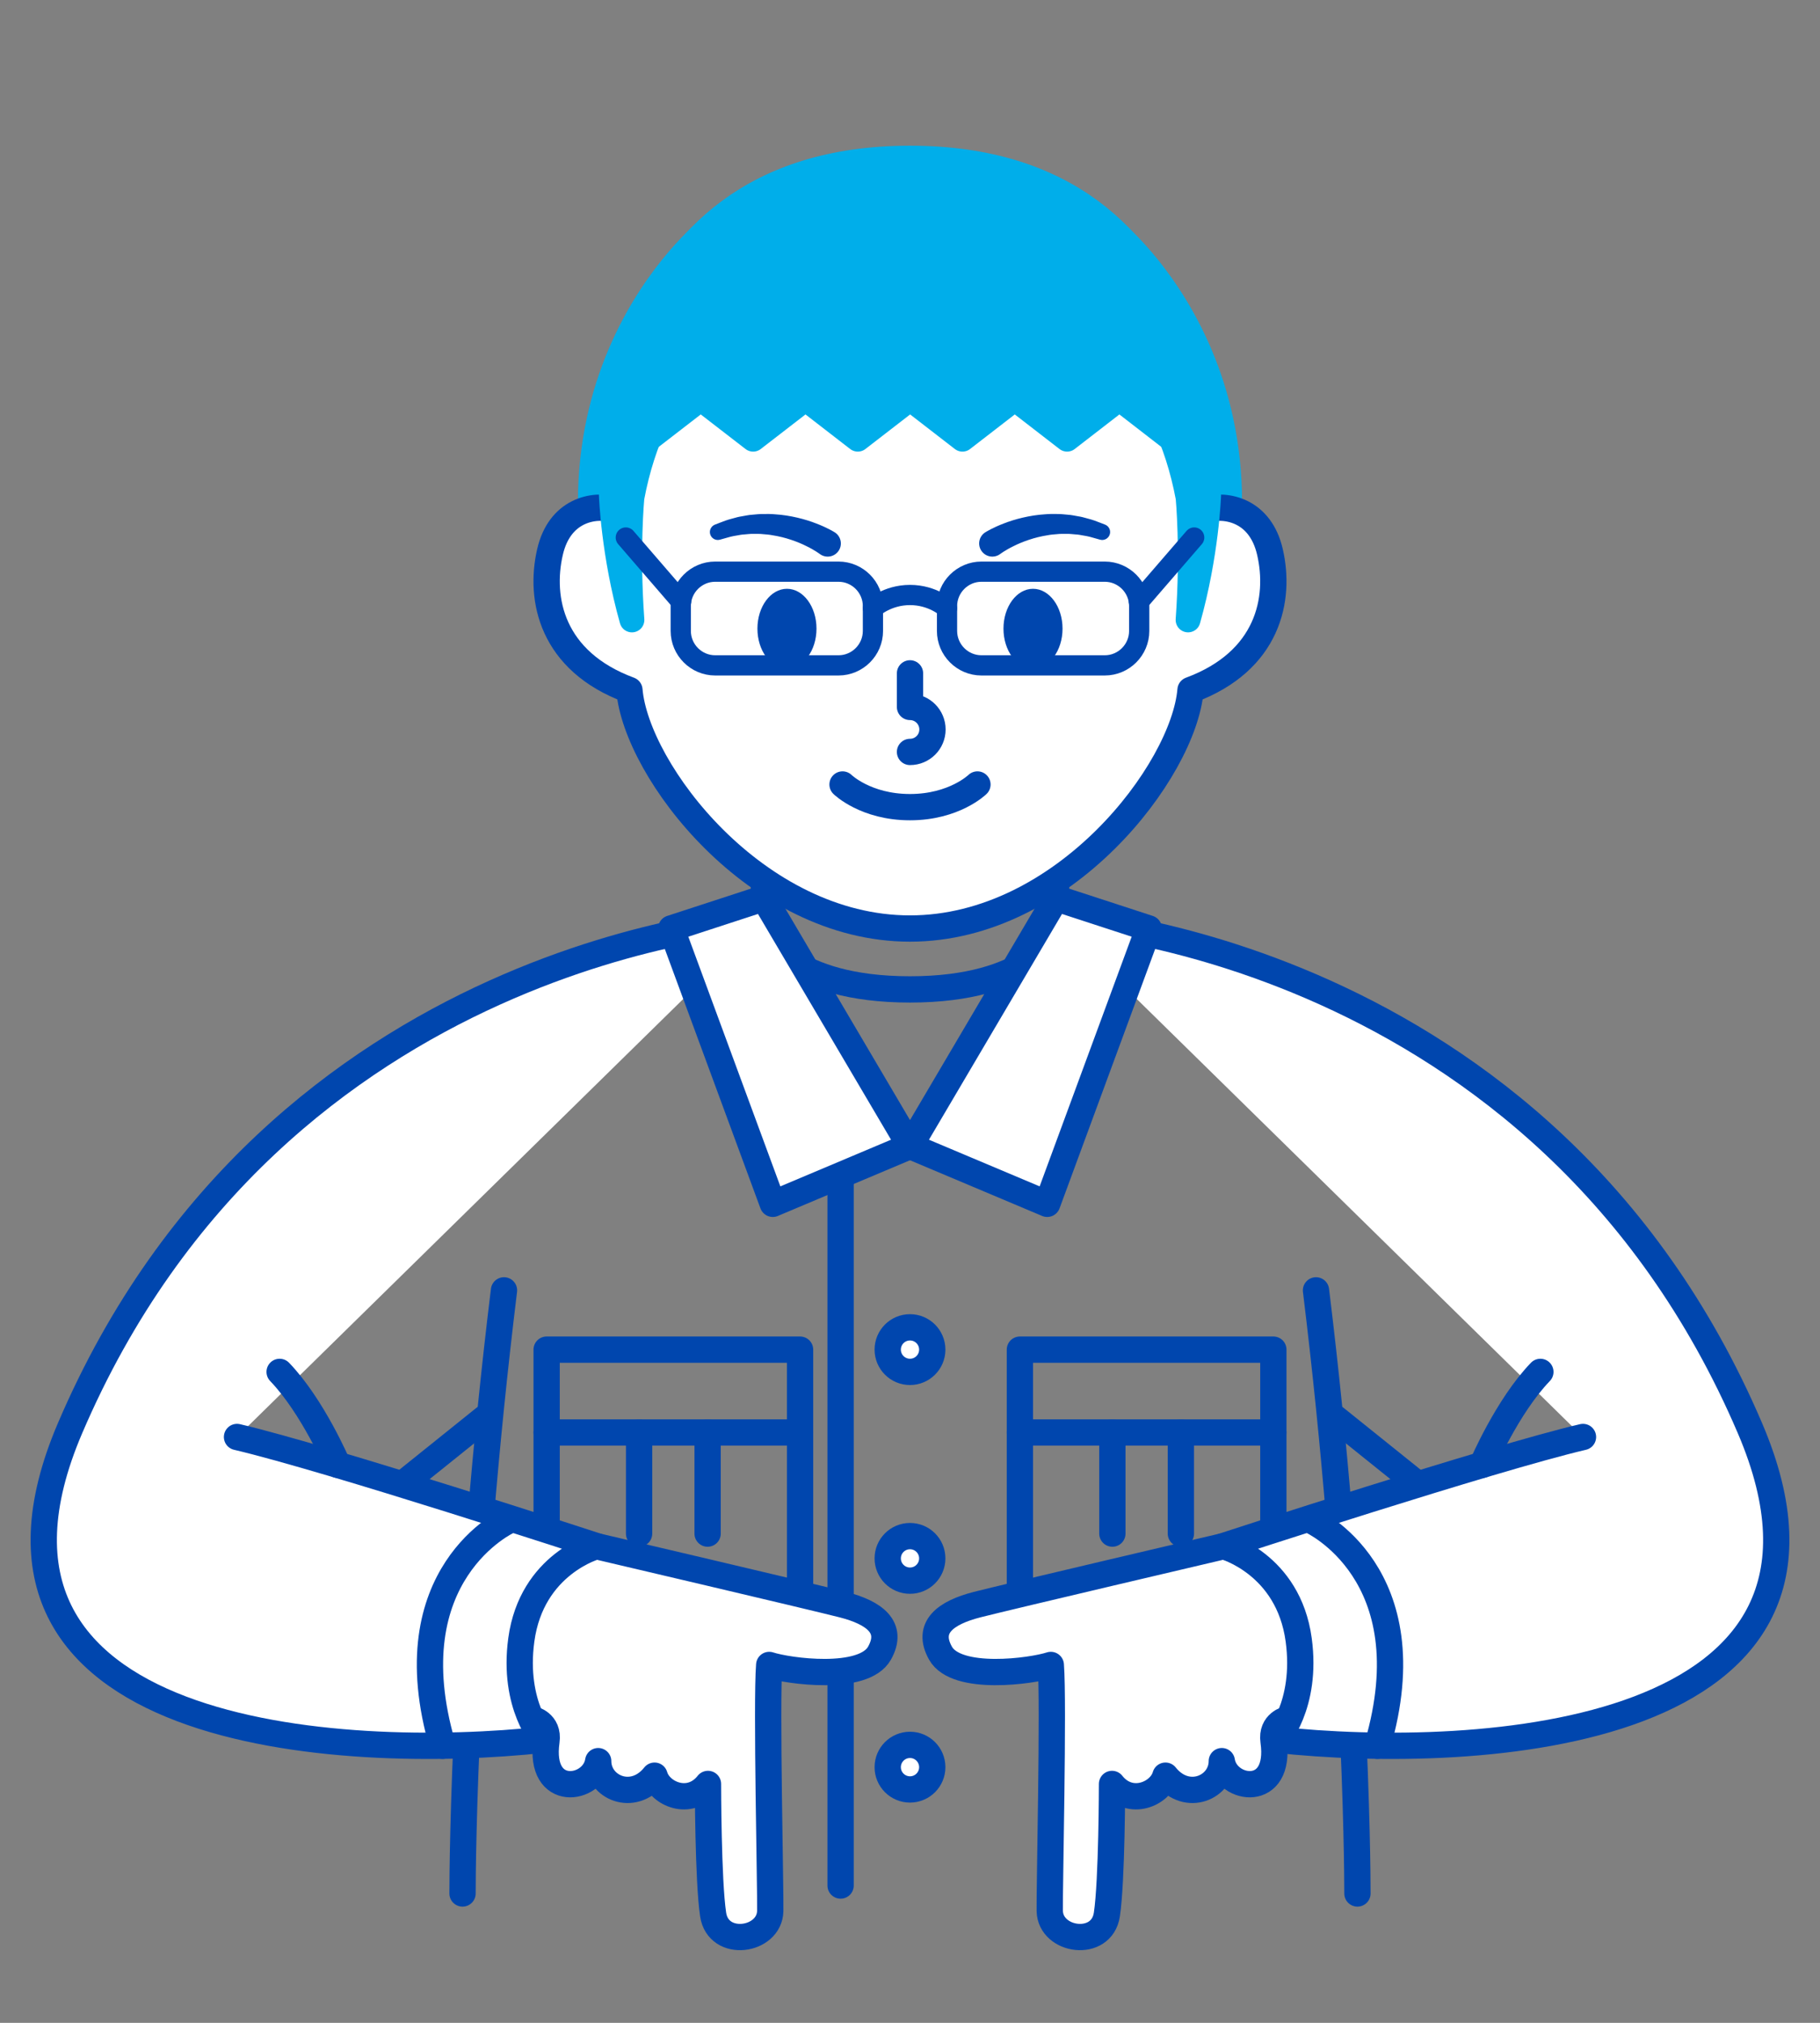
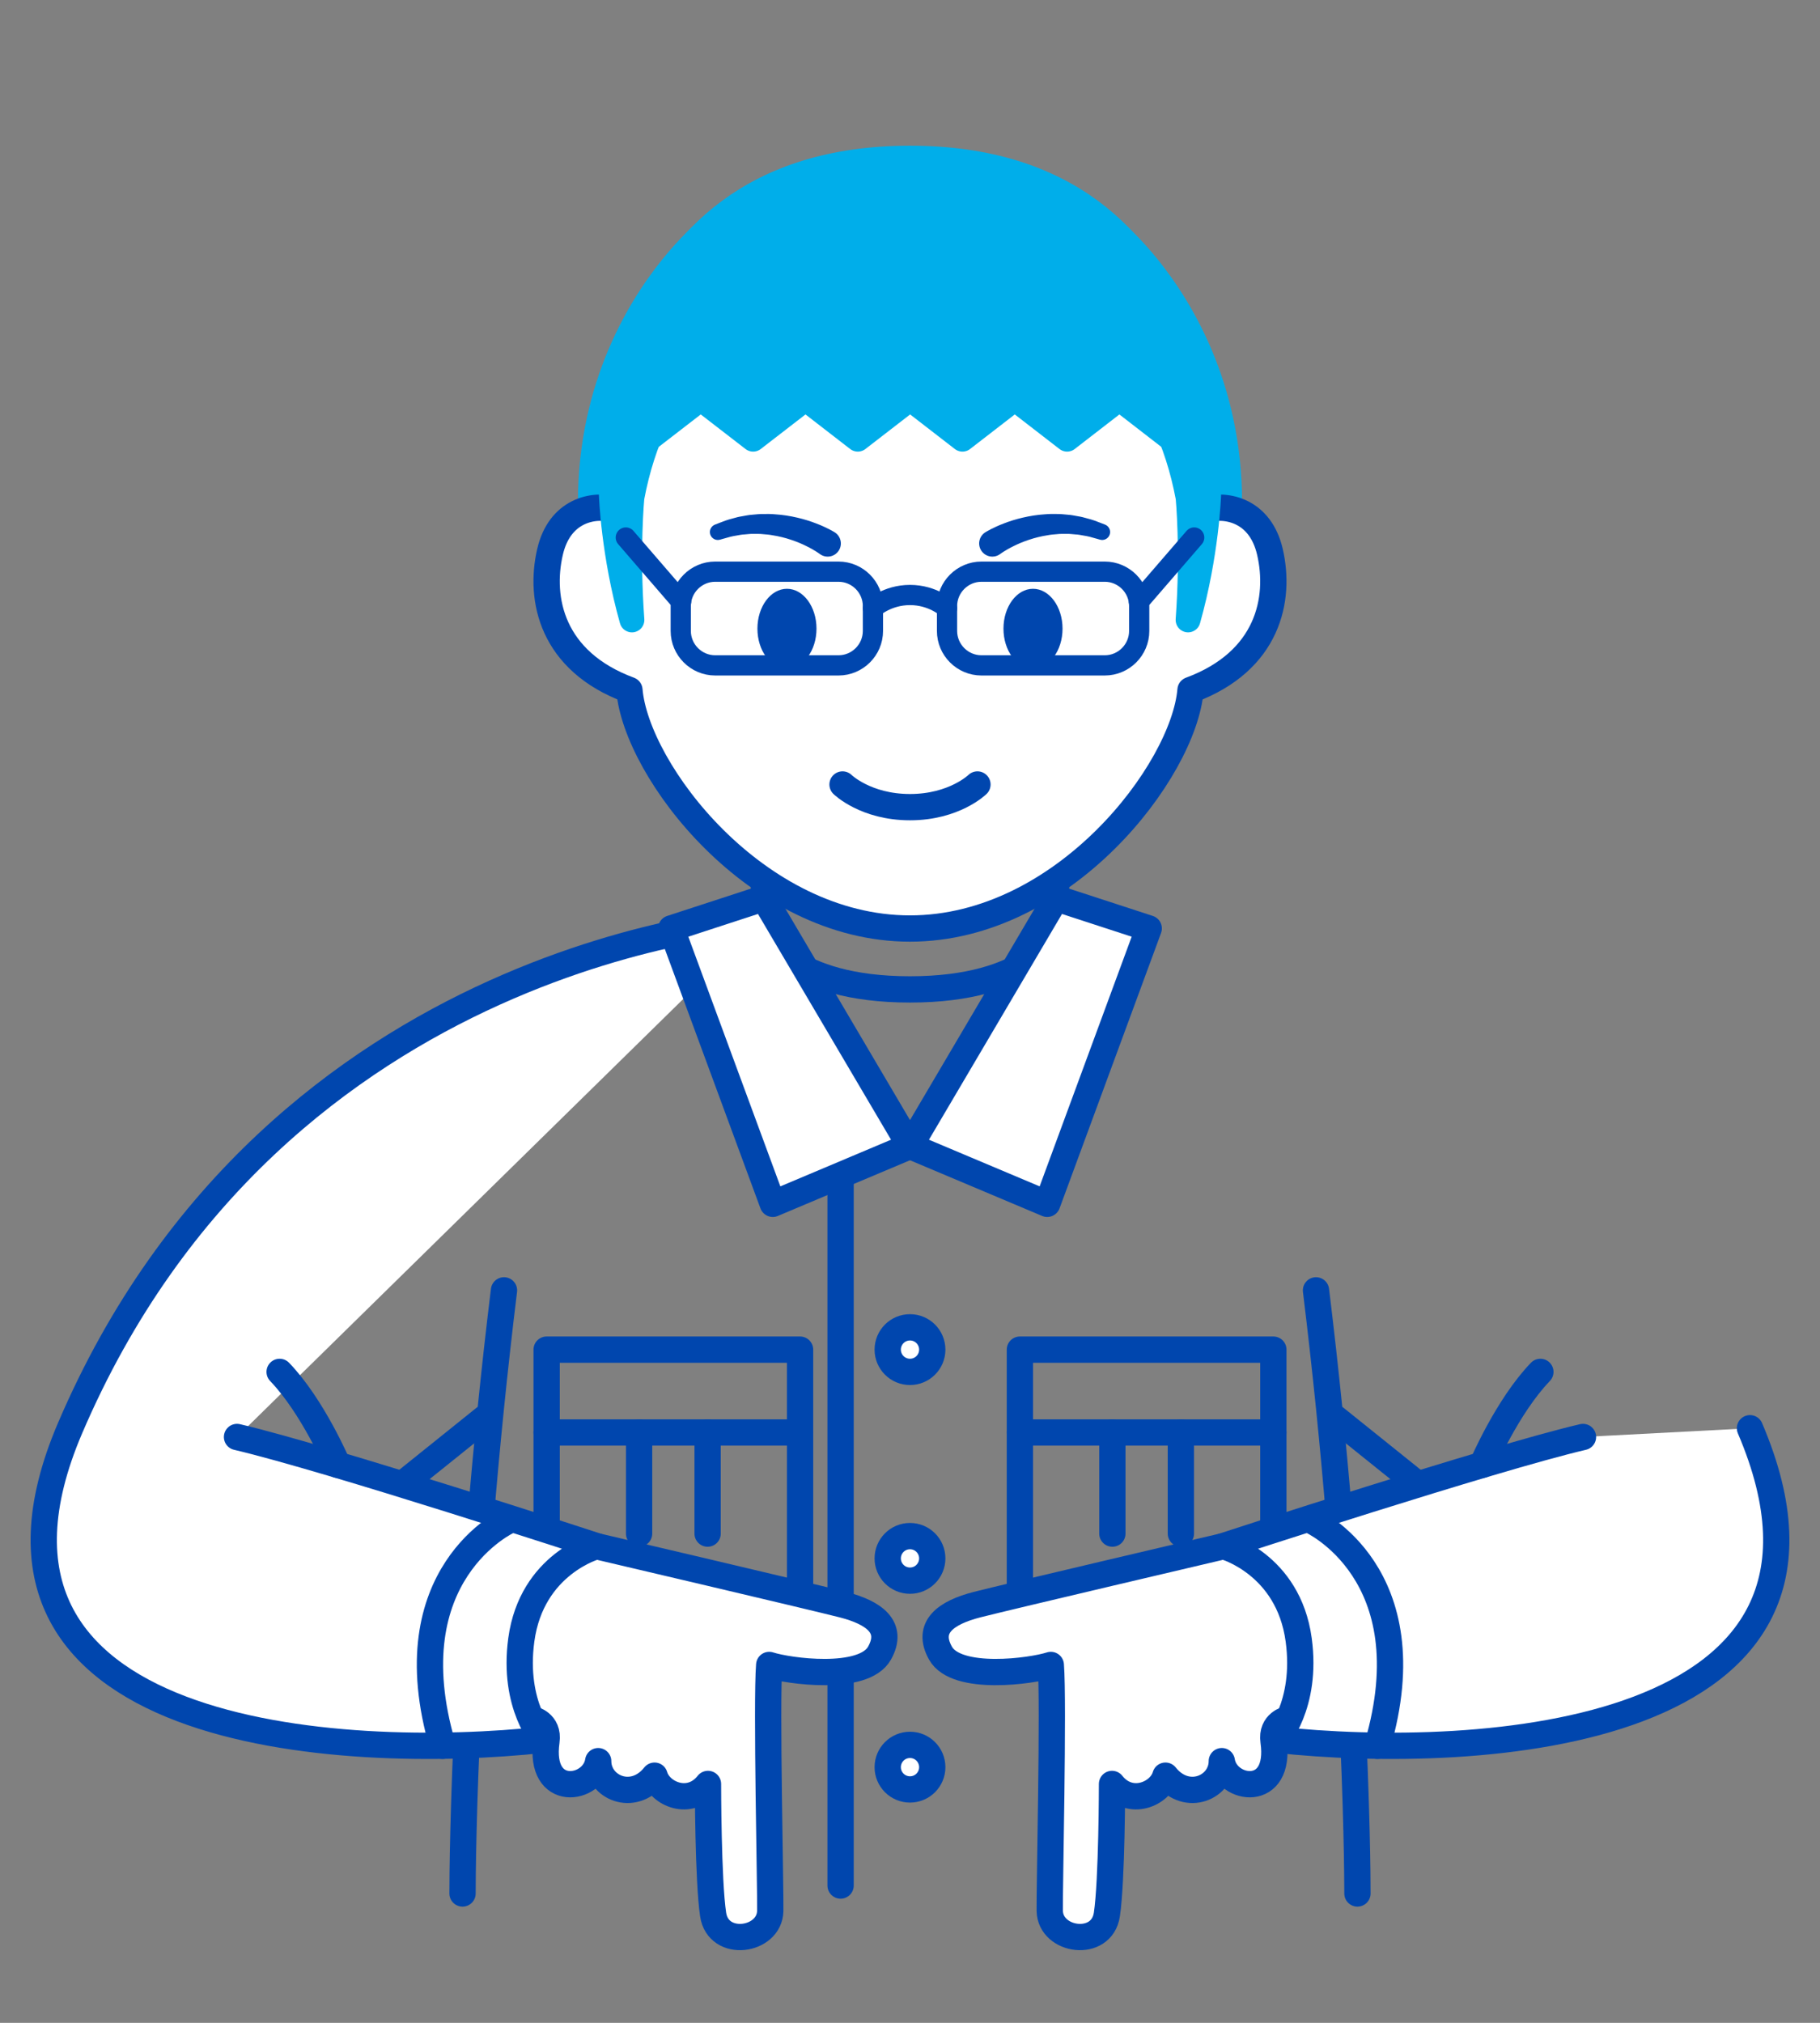
<svg xmlns="http://www.w3.org/2000/svg" version="1.1" x="0px" y="0px" width="180px" height="200px" viewBox="0 0 180 200" enable-background="new 0 0 180 200" xml:space="preserve">
  <rect x="0" y="0" width="180" height="200" fill="#808080" stroke="none" />
  <g id="書き出し">
</g>
  <g id="レイヤー_2">
    <path fill="none" stroke="#0046AE" stroke-width="2.6" stroke-linecap="round" stroke-linejoin="round" stroke-miterlimit="10" d="   M75.555,84.914v7.439c0,0,2.547,5.471,14.445,5.471c11.896,0,14.443-5.471,14.443-5.471v-7.439" />
    <path fill="none" stroke="#0046AE" stroke-width="2.6" stroke-linecap="round" stroke-linejoin="round" stroke-miterlimit="10" d="   M134.252,187.211c0-3.219-0.198-27.777-4.098-59.632" />
    <path fill="none" stroke="#0046AE" stroke-width="2.6" stroke-linecap="round" stroke-linejoin="round" stroke-miterlimit="10" d="   M49.845,127.579c-3.897,31.854-4.1,56.413-4.1,59.632" />
    <polyline fill="none" stroke="#0046AE" stroke-width="2.6" stroke-linecap="round" stroke-linejoin="round" stroke-miterlimit="10" points="   90,113.305 83.136,113.305 83.136,186.426  " />
    <path fill="#FFFFFF" stroke="#0046AE" stroke-width="2.6" stroke-linecap="round" stroke-linejoin="round" stroke-miterlimit="10" d="   M92.202,133.44c0,1.214-0.986,2.2-2.202,2.2c-1.217,0-2.204-0.986-2.204-2.2c0-1.221,0.987-2.206,2.204-2.206   C91.216,131.234,92.202,132.22,92.202,133.44z" />
    <path fill="#FFFFFF" stroke="#0046AE" stroke-width="2.6" stroke-linecap="round" stroke-linejoin="round" stroke-miterlimit="10" d="   M92.202,154.08c0,1.217-0.986,2.201-2.202,2.201c-1.217,0-2.204-0.984-2.204-2.201c0-1.219,0.987-2.203,2.204-2.203   C91.216,151.877,92.202,152.861,92.202,154.08z" />
    <path fill="#FFFFFF" stroke="#0046AE" stroke-width="2.6" stroke-linecap="round" stroke-linejoin="round" stroke-miterlimit="10" d="   M92.202,174.723c0,1.215-0.986,2.201-2.202,2.201c-1.217,0-2.204-0.986-2.204-2.201c0-1.219,0.987-2.205,2.204-2.205   C91.216,172.518,92.202,173.504,92.202,174.723z" />
    <path fill="#FFFFFF" stroke="#0046AE" stroke-width="2.6" stroke-linecap="round" stroke-linejoin="round" stroke-miterlimit="10" d="   M90,113.305" />
    <rect x="100.869" y="133.44" fill="none" stroke="#0046AE" stroke-width="2.6" stroke-linecap="round" stroke-linejoin="round" stroke-miterlimit="10" width="25.066" height="8.192" />
    <polyline fill="none" stroke="#0046AE" stroke-width="2.6" stroke-linecap="round" stroke-linejoin="round" stroke-miterlimit="10" points="   100.869,141.633 100.869,161.626 125.936,161.626 125.936,141.633  " />
    <line fill="none" stroke="#0046AE" stroke-width="2.6" stroke-linecap="round" stroke-linejoin="round" stroke-miterlimit="10" x1="110.015" y1="141.633" x2="110.015" y2="151.629" />
    <line fill="none" stroke="#0046AE" stroke-width="2.6" stroke-linecap="round" stroke-linejoin="round" stroke-miterlimit="10" x1="116.79" y1="141.633" x2="116.79" y2="151.629" />
    <rect x="54.063" y="133.44" fill="none" stroke="#0046AE" stroke-width="2.6" stroke-linecap="round" stroke-linejoin="round" stroke-miterlimit="10" width="25.064" height="8.192" />
    <polyline fill="none" stroke="#0046AE" stroke-width="2.6" stroke-linecap="round" stroke-linejoin="round" stroke-miterlimit="10" points="   79.128,141.633 79.128,161.626 54.063,161.626 54.063,141.633  " />
    <line fill="none" stroke="#0046AE" stroke-width="2.6" stroke-linecap="round" stroke-linejoin="round" stroke-miterlimit="10" x1="69.983" y1="141.633" x2="69.983" y2="151.629" />
    <line fill="none" stroke="#0046AE" stroke-width="2.6" stroke-linecap="round" stroke-linejoin="round" stroke-miterlimit="10" x1="63.207" y1="141.633" x2="63.207" y2="151.629" />
    <g>
      <path fill="#FFFFFF" stroke="#0046AE" stroke-width="2.6" stroke-linecap="round" stroke-linejoin="round" stroke-miterlimit="10" d="    M70.02,176.381c0,0,0.004,9.552,0.51,12.912c0.505,3.364,5.589,2.641,5.649-0.36c0.041-1.988-0.399-20.591-0.104-24.317    c1.848,0.606,9.32,1.653,10.906-1.161c1.453-2.582-0.539-4.013-3.609-4.802c-3.074-0.786-24.203-5.738-24.203-5.738    s-6.735,0.152-11.243,6.98c-4.508,6.832,4.724,10.077,4.724,10.077s1.654,0.352,1.396,2.18c-0.807,5.737,4.662,4.912,5.116,1.974    c0,2.592,3.434,4.117,5.573,1.436C65.245,177.37,68.22,178.66,70.02,176.381z" />
      <path fill="#FFFFFF" stroke="#0046AE" stroke-width="2.6" stroke-linecap="round" stroke-linejoin="round" stroke-miterlimit="10" d="    M23.441,142.076c8.975,2.099,35.564,10.791,35.564,10.791s-6.422,1.716-7.447,9.264c-0.883,6.498,2.22,9.875,2.22,9.875    c-19.903,2.158-60.015-0.027-46.853-30.795c20.452-47.81,68.629-50.27,68.629-50.27" />
      <path fill="none" stroke="#0046AE" stroke-width="2.6" stroke-linecap="round" stroke-linejoin="round" stroke-miterlimit="10" d="    M50.321,150.34c0,0-11.541,5.212-6.542,22.271" />
      <line fill="none" stroke="#0046AE" stroke-width="2.6" stroke-linecap="round" stroke-linejoin="round" stroke-miterlimit="10" x1="39.941" y1="146.623" x2="47.926" y2="140.211" />
      <path fill="none" stroke="#0046AE" stroke-width="2.6" stroke-linecap="round" stroke-linejoin="round" stroke-miterlimit="10" d="    M33.397,144.829c0,0-2.453-5.767-5.742-9.188" />
    </g>
    <g>
      <path fill="#FFFFFF" stroke="#0046AE" stroke-width="2.6" stroke-linecap="round" stroke-linejoin="round" stroke-miterlimit="10" d="    M109.98,176.381c0,0-0.004,9.552-0.51,12.912c-0.505,3.364-5.589,2.641-5.648-0.36c-0.039-1.988,0.398-20.591,0.104-24.317    c-1.849,0.606-9.321,1.653-10.907-1.161c-1.453-2.582,0.539-4.013,3.609-4.802c3.074-0.786,24.203-5.738,24.203-5.738    s6.735,0.152,11.244,6.98c4.507,6.832-4.725,10.077-4.725,10.077s-1.653,0.352-1.396,2.18c0.808,5.737-4.662,4.912-5.116,1.974    c0,2.592-3.434,4.117-5.573,1.436C114.755,177.37,111.782,178.66,109.98,176.381z" />
-       <path fill="#FFFFFF" stroke="#0046AE" stroke-width="2.6" stroke-linecap="round" stroke-linejoin="round" stroke-miterlimit="10" d="    M156.559,142.076c-8.975,2.099-35.564,10.791-35.564,10.791s6.422,1.716,7.447,9.264c0.883,6.498-2.22,9.875-2.22,9.875    c19.903,2.158,60.015-0.027,46.853-30.795c-20.452-47.81-68.629-50.27-68.629-50.27" />
+       <path fill="#FFFFFF" stroke="#0046AE" stroke-width="2.6" stroke-linecap="round" stroke-linejoin="round" stroke-miterlimit="10" d="    M156.559,142.076c-8.975,2.099-35.564,10.791-35.564,10.791s6.422,1.716,7.447,9.264c0.883,6.498-2.22,9.875-2.22,9.875    c19.903,2.158,60.015-0.027,46.853-30.795" />
      <path fill="none" stroke="#0046AE" stroke-width="2.6" stroke-linecap="round" stroke-linejoin="round" stroke-miterlimit="10" d="    M129.679,150.34c0,0,11.541,5.212,6.542,22.271" />
      <line fill="none" stroke="#0046AE" stroke-width="2.6" stroke-linecap="round" stroke-linejoin="round" stroke-miterlimit="10" x1="140.059" y1="146.623" x2="132.075" y2="140.211" />
      <path fill="none" stroke="#0046AE" stroke-width="2.6" stroke-linecap="round" stroke-linejoin="round" stroke-miterlimit="10" d="    M146.603,144.829c0,0,2.453-5.767,5.742-9.188" />
    </g>
    <polygon fill="#FFFFFF" stroke="#0046AE" stroke-width="2.6" stroke-linecap="round" stroke-linejoin="round" stroke-miterlimit="10" points="   90,113.305 104.443,88.805 113.61,91.795 103.571,119.024  " />
    <polygon fill="#FFFFFF" stroke="#0046AE" stroke-width="2.6" stroke-linecap="round" stroke-linejoin="round" stroke-miterlimit="10" points="   90,113.305 75.555,88.805 66.388,91.795 76.429,119.024  " />
    <path fill="#00AEEA" stroke="#00AEEA" stroke-width="2.455" stroke-linecap="round" stroke-linejoin="round" stroke-miterlimit="10" d="   M110.015,22.735c0,0,19.729,15.729,7.729,45.49L110.015,22.735z" />
    <path fill="#00AEEA" stroke="#00AEEA" stroke-width="2.455" stroke-linecap="round" stroke-linejoin="round" stroke-miterlimit="10" d="   M69.985,22.735c0,0-19.729,15.729-7.729,45.49L69.985,22.735z" />
    <path fill="#FFFFFF" stroke="#0046AE" stroke-width="2.6" stroke-linecap="round" stroke-linejoin="round" stroke-miterlimit="10" d="   M89.997,91.805c15.238,0,27.079-15.611,27.747-23.58c7.702-2.851,8.931-9.004,7.856-13.654c-0.938-4.067-4.215-4.784-6.433-4.201   c-1-21.362-12.542-32.332-29.171-32.332c-16.627,0-28.171,10.97-29.169,32.332c-2.216-0.583-5.492,0.134-6.43,4.201   c-1.076,4.65,0.152,10.803,7.854,13.654C62.92,76.193,74.76,91.805,89.997,91.805z" />
-     <path fill="none" stroke="#0046AE" stroke-width="2.6" stroke-linecap="round" stroke-linejoin="round" stroke-miterlimit="10" d="   M90,66.576v3.32c1.228,0,2.223,0.999,2.223,2.228S91.228,74.345,90,74.345" />
    <path fill="none" stroke="#0046AE" stroke-width="2.6" stroke-linecap="round" stroke-linejoin="round" stroke-miterlimit="10" d="   M83.328,77.563c0,0,2.283,2.241,6.672,2.241c4.386,0,6.67-2.241,6.67-2.241" />
    <g>
      <path fill="#0046AE" d="M97.481,52.609c0,0,0.044-0.025,0.124-0.073c0.098-0.058,0.226-0.127,0.377-0.206    c0.311-0.159,0.75-0.369,1.29-0.573c1.072-0.422,2.564-0.816,4.094-0.909c0.38-0.038,0.763-0.032,1.139-0.028    c0.375-0.01,0.743,0.043,1.099,0.07c0.356,0.019,0.694,0.103,1.016,0.154c0.323,0.048,0.621,0.13,0.894,0.209    c0.553,0.135,0.99,0.309,1.297,0.43c0.306,0.119,0.481,0.186,0.481,0.186c0.404,0.156,0.605,0.611,0.449,1.016    c-0.146,0.38-0.557,0.581-0.941,0.475l-0.082-0.023c0,0-0.158-0.044-0.435-0.122c-0.275-0.082-0.667-0.199-1.152-0.269    c-0.239-0.046-0.498-0.095-0.778-0.108c-0.277-0.017-0.567-0.066-0.872-0.052c-0.303,0.007-0.614-0.015-0.931,0.026    c-0.317,0.026-0.638,0.048-0.955,0.111c-1.273,0.195-2.497,0.641-3.351,1.073c-0.432,0.208-0.771,0.413-0.995,0.555    c-0.115,0.074-0.196,0.128-0.237,0.159c-0.058,0.042-0.088,0.063-0.088,0.063L98.9,54.789c-0.585,0.419-1.398,0.285-1.816-0.3    c-0.419-0.584-0.285-1.398,0.3-1.817C97.415,52.65,97.449,52.628,97.481,52.609z" />
    </g>
    <g>
      <path fill="#0046AE" d="M81.077,54.773c0,0-0.03-0.022-0.088-0.063c-0.041-0.031-0.122-0.085-0.237-0.159    c-0.225-0.143-0.563-0.347-0.995-0.555c-0.854-0.432-2.077-0.878-3.351-1.073c-0.317-0.063-0.638-0.085-0.955-0.111    c-0.316-0.041-0.628-0.019-0.931-0.026c-0.305-0.015-0.595,0.035-0.872,0.052c-0.28,0.013-0.539,0.062-0.778,0.108    c-0.485,0.07-0.877,0.188-1.152,0.269c-0.276,0.078-0.435,0.122-0.435,0.122l-0.078,0.022c-0.418,0.117-0.852-0.126-0.969-0.544    c-0.11-0.393,0.102-0.8,0.473-0.945c0,0,0.176-0.067,0.481-0.186c0.307-0.121,0.744-0.295,1.297-0.43    c0.272-0.079,0.57-0.161,0.894-0.209c0.321-0.051,0.659-0.135,1.016-0.154c0.355-0.026,0.724-0.08,1.099-0.07    c0.376-0.004,0.759-0.01,1.139,0.028c1.529,0.093,3.021,0.487,4.094,0.909c0.54,0.204,0.979,0.414,1.29,0.573    c0.151,0.079,0.279,0.148,0.377,0.206c0.08,0.048,0.124,0.073,0.124,0.073c0.619,0.364,0.826,1.163,0.462,1.782    c-0.365,0.62-1.163,0.826-1.782,0.462c-0.033-0.02-0.065-0.041-0.097-0.062L81.077,54.773z" />
    </g>
    <ellipse fill="#0046AE" cx="102.165" cy="62.154" rx="2.921" ry="3.939" />
    <ellipse fill="#0046AE" cx="77.831" cy="62.154" rx="2.921" ry="3.939" />
    <path fill="none" stroke="#0046AE" stroke-width="2" stroke-linecap="round" stroke-linejoin="round" stroke-miterlimit="10" d="   M112.668,62.383c0,1.873-1.531,3.404-3.404,3.404H97.066c-1.873,0-3.404-1.531-3.404-3.404v-2.458c0-1.872,1.531-3.404,3.404-3.404   h12.197c1.873,0,3.404,1.532,3.404,3.404V62.383z" />
    <path fill="none" stroke="#0046AE" stroke-width="2" stroke-linecap="round" stroke-linejoin="round" stroke-miterlimit="10" d="   M86.334,62.383c0,1.873-1.531,3.404-3.404,3.404H70.732c-1.873,0-3.404-1.531-3.404-3.404v-2.458c0-1.872,1.531-3.404,3.404-3.404   H82.93c1.873,0,3.404,1.532,3.404,3.404V62.383z" />
    <path fill="none" stroke="#0046AE" stroke-width="2" stroke-linecap="round" stroke-linejoin="round" stroke-miterlimit="10" d="   M93.662,60.128c0,0-1.398-1.3-3.662-1.3s-3.666,1.3-3.666,1.3" />
    <path fill="#00AEEA" stroke="#00AEEA" stroke-width="2.455" stroke-linecap="round" stroke-linejoin="round" stroke-miterlimit="10" d="   M90,25.966c0,0-23.168,0.116-27.501,23.225c0,0-0.5,5.174,0,12.104c-1.833-6.495-2.035-12.296-2.035-12.296   S58.597,15.633,90,15.633s29.536,33.365,29.536,33.365s-0.202,5.801-2.035,12.296c0.5-6.93,0-12.104,0-12.104   C113.168,26.082,90,25.966,90,25.966" />
    <g>
      <path fill="#00AEEA" stroke="#00AEEA" stroke-width="2.455" stroke-linecap="round" stroke-linejoin="round" stroke-miterlimit="10" d="    M64.125,43.425l5.181-4l5.181,4l5.178-4l5.173,4l5.176-4l5.175,4l5.174-4l5.175,4l5.172-4l5.17,4c0,0-4.796-21-25.878-21    S64.125,43.425,64.125,43.425z" />
    </g>
    <line fill="none" stroke="#0046AE" stroke-width="2" stroke-linecap="round" stroke-linejoin="round" stroke-miterlimit="10" x1="112.636" y1="59.479" x2="118.107" y2="53.145" />
    <line fill="none" stroke="#0046AE" stroke-width="2" stroke-linecap="round" stroke-linejoin="round" stroke-miterlimit="10" x1="67.364" y1="59.479" x2="61.893" y2="53.145" />
  </g>
</svg>